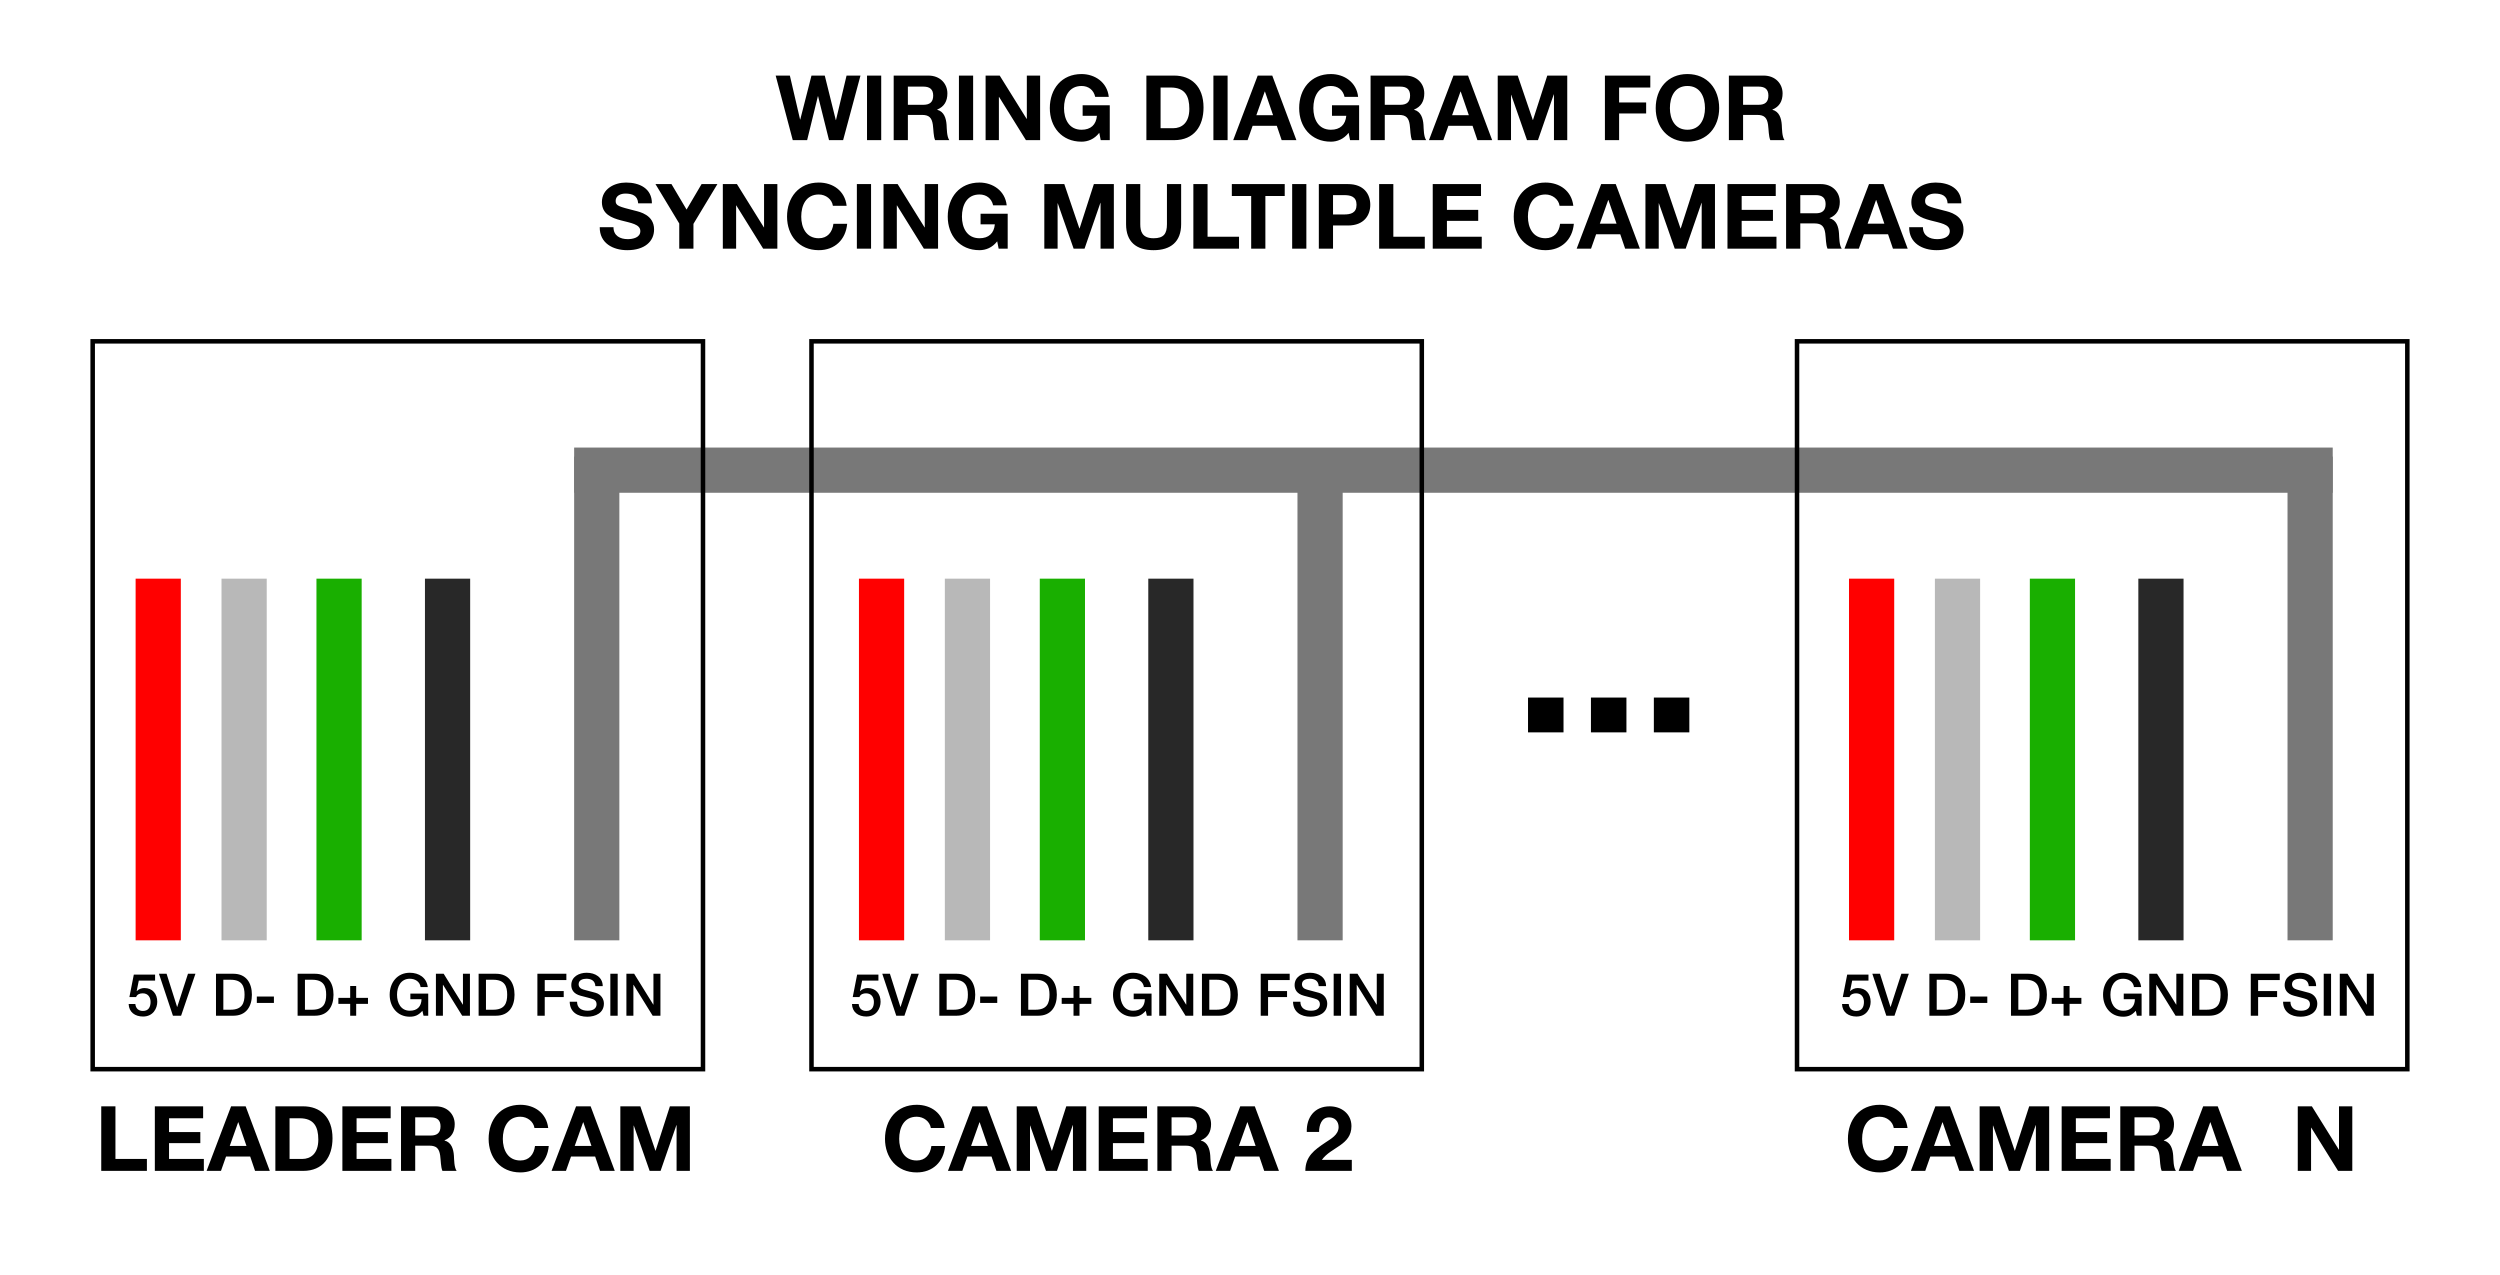
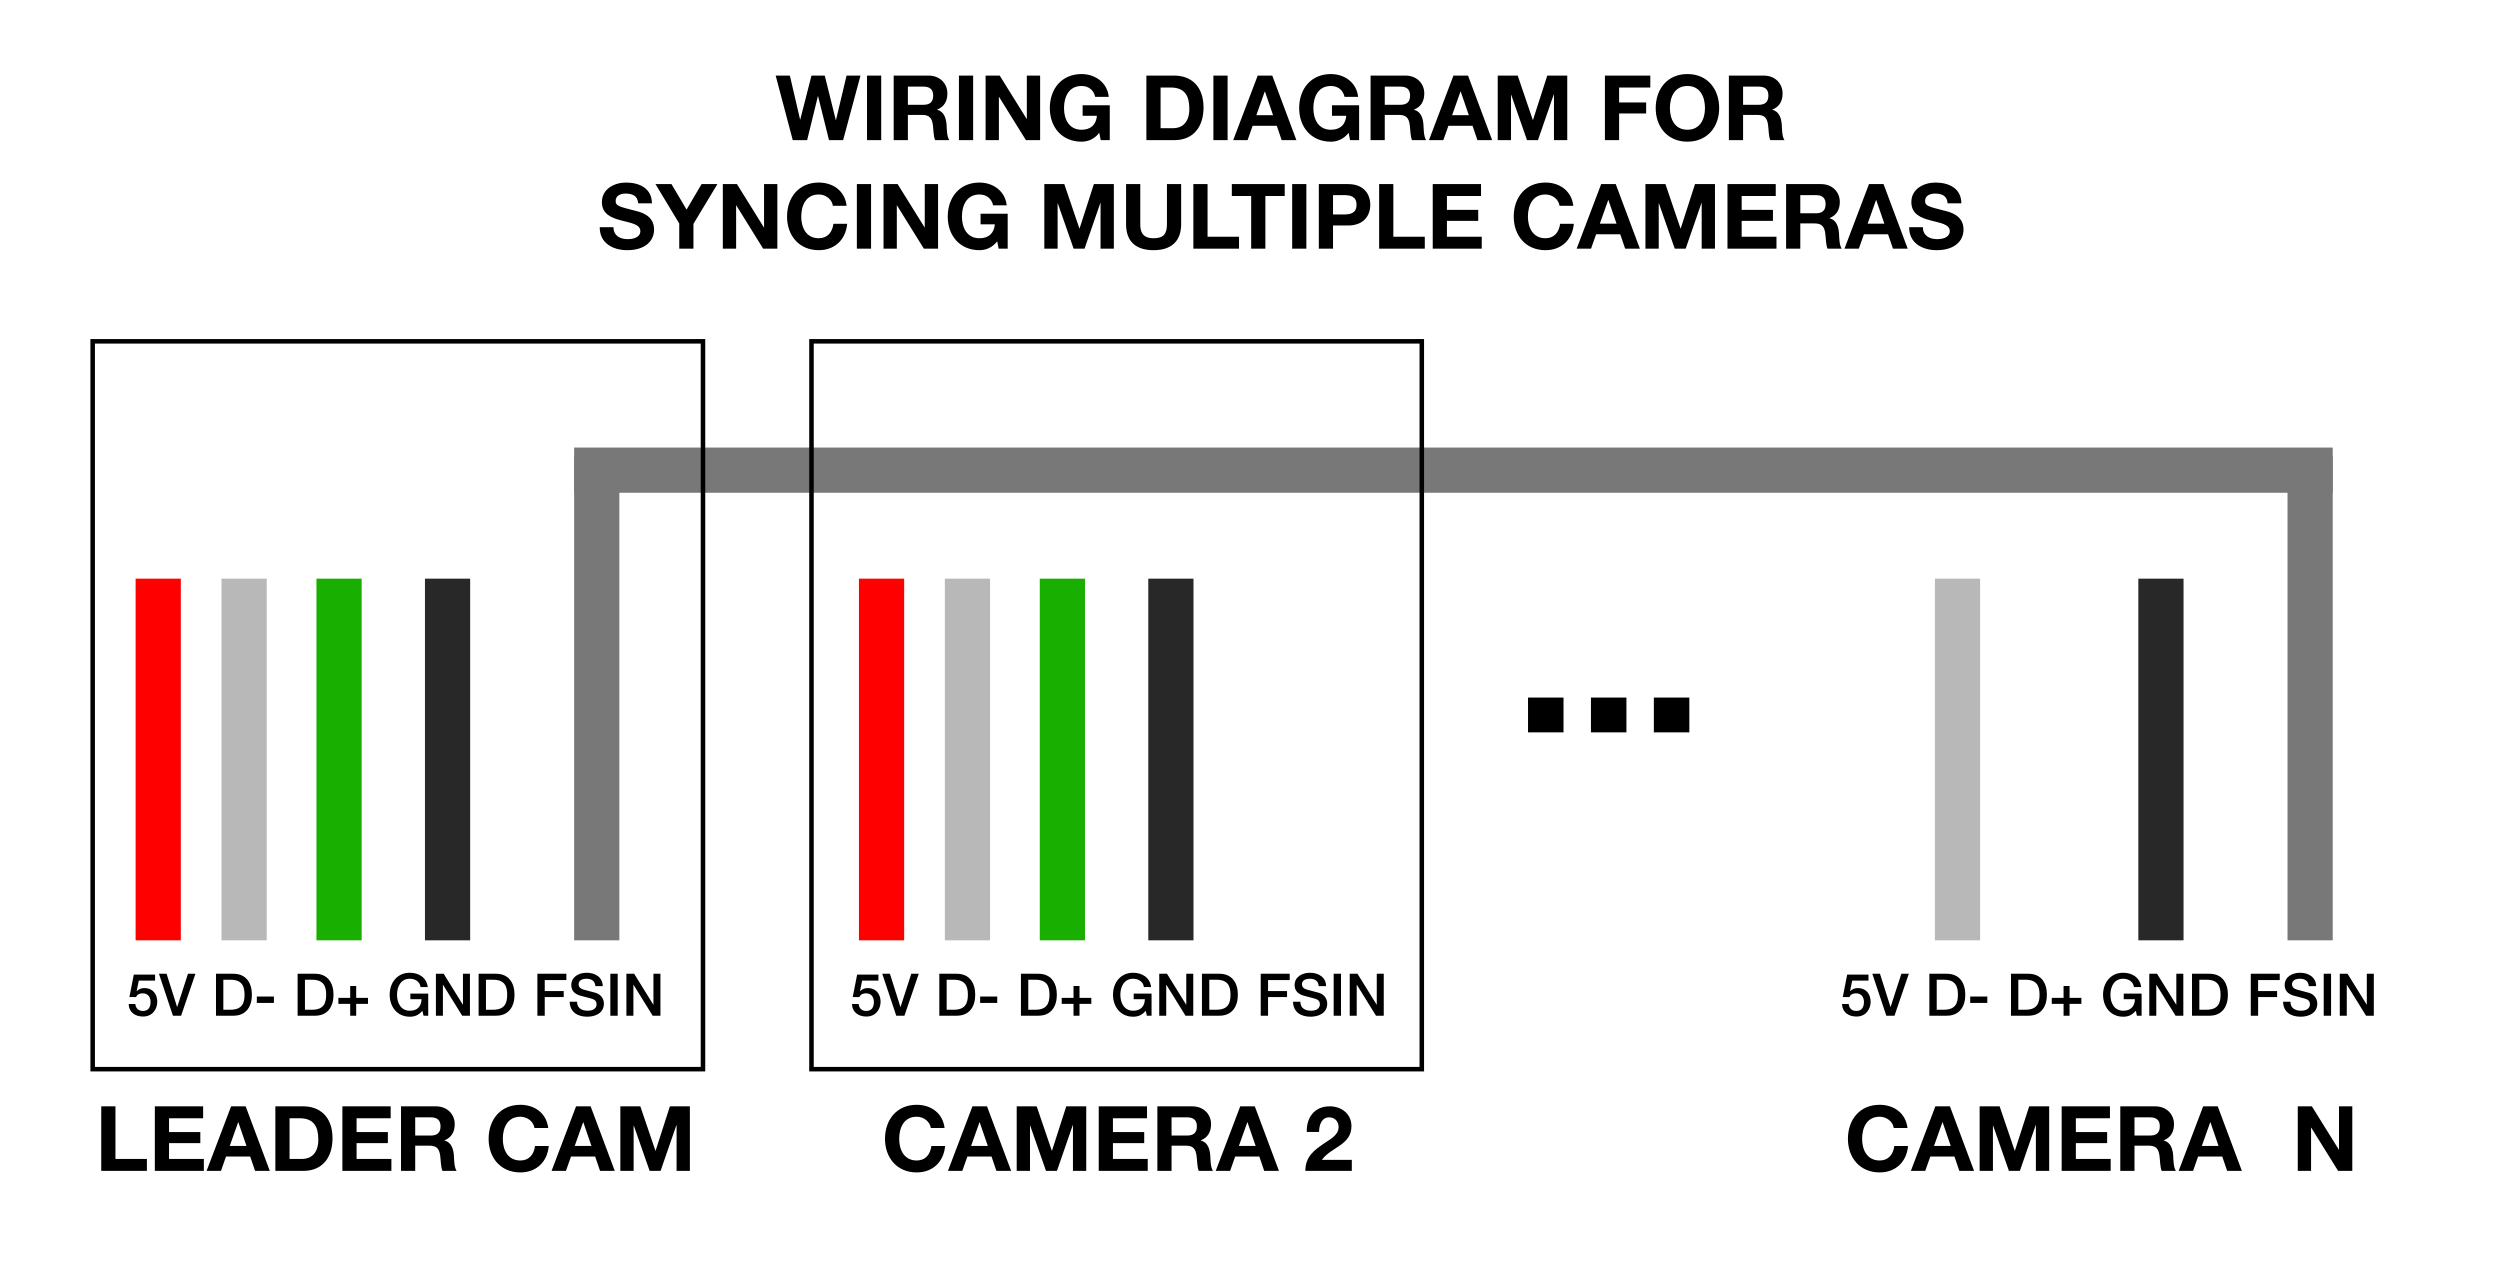
<svg xmlns="http://www.w3.org/2000/svg" width="553" height="282" viewBox="0 0 553 282" fill="none">
  <rect width="553" height="282" fill="white" />
  <path d="M28.624 220.555L29.599 215.576H34.305V216.902H30.704L30.236 219.216L30.262 219.242C30.665 218.8 31.328 218.553 31.939 218.553C33.746 218.553 34.786 219.853 34.786 221.595C34.786 223.051 33.876 224.858 31.64 224.858C29.885 224.858 28.52 223.909 28.455 222.089H29.937C30.028 223.064 30.652 223.623 31.614 223.623C32.875 223.623 33.304 222.726 33.304 221.621C33.304 220.62 32.771 219.723 31.575 219.723C30.951 219.723 30.34 219.918 30.106 220.555H28.624ZM38.253 224.676L35.159 215.394H36.849L39.176 222.739H39.202L41.581 215.394H43.232L40.06 224.676H38.253ZM49.402 216.72V223.35H51.001C53.549 223.35 54.095 221.894 54.095 220.035C54.095 218.176 53.549 216.72 51.001 216.72H49.402ZM47.777 224.676V215.394H51.625C54.485 215.394 55.72 217.474 55.72 220.035C55.72 222.596 54.485 224.676 51.625 224.676H47.777ZM56.808 221.842V220.438H60.591V221.842H56.808ZM67.455 216.72V223.35H69.054C71.602 223.35 72.148 221.894 72.148 220.035C72.148 218.176 71.602 216.72 69.054 216.72H67.455ZM65.83 224.676V215.394H69.678C72.538 215.394 73.773 217.474 73.773 220.035C73.773 222.596 72.538 224.676 69.678 224.676H65.83ZM77.461 220.724V218.098H78.787V220.724H81.4V222.05H78.787V224.676H77.461V222.05H74.848V220.724H77.461ZM94.724 219.788V224.676H93.684L93.437 223.584C92.566 224.572 91.773 224.897 90.642 224.897C87.86 224.897 86.196 222.687 86.196 220.035C86.196 217.383 87.86 215.173 90.642 215.173C92.67 215.173 94.373 216.252 94.62 218.345H93.034C92.878 217.123 91.812 216.499 90.642 216.499C88.653 216.499 87.821 218.254 87.821 220.035C87.821 221.816 88.653 223.571 90.642 223.571C92.306 223.597 93.216 222.596 93.242 221.023H90.772V219.788H94.724ZM96.424 224.676V215.394H98.14L102.378 222.232H102.404V215.394H103.951V224.676H102.235L98.01 217.851H97.971V224.676H96.424ZM107.496 216.72V223.35H109.095C111.643 223.35 112.189 221.894 112.189 220.035C112.189 218.176 111.643 216.72 109.095 216.72H107.496ZM105.871 224.676V215.394H109.719C112.579 215.394 113.814 217.474 113.814 220.035C113.814 222.596 112.579 224.676 109.719 224.676H105.871ZM118.871 224.676V215.394H125.28V216.798H120.496V219.229H124.695V220.555H120.496V224.676H118.871ZM126.018 221.582H127.643C127.643 223.012 128.696 223.571 129.996 223.571C131.426 223.571 131.959 222.869 131.959 222.167C131.959 221.452 131.569 221.166 131.192 221.023C130.542 220.776 129.697 220.607 128.423 220.256C126.837 219.827 126.369 218.865 126.369 217.903C126.369 216.044 128.085 215.173 129.762 215.173C131.699 215.173 133.324 216.2 133.324 218.137H131.699C131.621 216.941 130.815 216.499 129.697 216.499C128.943 216.499 127.994 216.772 127.994 217.708C127.994 218.358 128.436 218.722 129.099 218.904C129.242 218.943 131.296 219.476 131.777 219.619C132.999 219.983 133.584 221.023 133.584 221.985C133.584 224.065 131.738 224.897 129.892 224.897C127.773 224.897 126.057 223.883 126.018 221.582ZM135.007 224.676V215.394H136.632V224.676H135.007ZM138.56 224.676V215.394H140.276L144.514 222.232H144.54V215.394H146.087V224.676H144.371L140.146 217.851H140.107V224.676H138.56Z" fill="black" />
  <path d="M35 208L35 128" stroke="#FF0000" stroke-width="10" />
  <path d="M75 208L75 128" stroke="#19AF00" stroke-width="10" />
  <path d="M54 208L54 128" stroke="#B8B8B8" stroke-width="10" />
  <path d="M99 208L99 128" stroke="#282828" stroke-width="10" />
  <path d="M132 208L132 101" stroke="#787878" stroke-width="10" />
  <path d="M516 104L127 104" stroke="#787878" stroke-width="10" />
  <path d="M190.338 16.72L186.498 31H183.378L180.958 21.28H180.918L178.538 31H175.358L171.578 16.72H174.718L176.978 26.44H177.018L179.498 16.72H182.438L184.878 26.56H184.918L187.258 16.72H190.338ZM191.784 31V16.72H194.924V31H191.784ZM197.683 31V16.72H205.383C207.943 16.72 209.563 18.5 209.563 20.66C209.563 22.34 208.883 23.6 207.303 24.24V24.28C208.843 24.68 209.283 26.18 209.383 27.62C209.443 28.52 209.423 30.2 209.983 31H206.843C206.463 30.1 206.503 28.72 206.343 27.58C206.123 26.08 205.543 25.42 203.963 25.42H200.823V31H197.683ZM200.823 19.16V23.18H204.263C205.663 23.18 206.423 22.58 206.423 21.14C206.423 19.76 205.663 19.16 204.263 19.16H200.823ZM212.116 31V16.72H215.256V31H212.116ZM218.015 31V16.72H221.135L227.095 26.3H227.135V16.72H230.075V31H226.935L220.995 21.44H220.955V31H218.015ZM243.479 31L243.159 29.38C242.059 30.8 240.619 31.34 239.239 31.34C234.819 31.34 232.219 28.04 232.219 23.92C232.219 19.68 234.819 16.38 239.239 16.38C242.159 16.38 244.919 18.18 245.259 21.42H242.259C241.899 19.84 240.719 19.02 239.239 19.02C236.419 19.02 235.359 21.42 235.359 23.92C235.359 26.3 236.419 28.7 239.239 28.7C241.279 28.7 242.459 27.6 242.639 25.62H239.479V23.28H245.479V31H243.479ZM253.581 31V16.72H259.741C263.441 16.72 266.221 19.04 266.221 23.78C266.221 27.92 264.101 31 259.741 31H253.581ZM256.721 19.36V28.36H259.521C261.341 28.36 263.081 27.24 263.081 24.08C263.081 21.2 262.081 19.36 258.961 19.36H256.721ZM268.405 31V16.72H271.545V31H268.405ZM272.784 31L278.204 16.72H281.424L286.764 31H283.504L282.424 27.82H277.084L275.964 31H272.784ZM279.764 20.24L277.904 25.48H281.604L279.804 20.24H279.764ZM298.635 31L298.315 29.38C297.215 30.8 295.775 31.34 294.395 31.34C289.975 31.34 287.375 28.04 287.375 23.92C287.375 19.68 289.975 16.38 294.395 16.38C297.315 16.38 300.075 18.18 300.415 21.42H297.415C297.055 19.84 295.875 19.02 294.395 19.02C291.575 19.02 290.515 21.42 290.515 23.92C290.515 26.3 291.575 28.7 294.395 28.7C296.435 28.7 297.615 27.6 297.795 25.62H294.635V23.28H300.635V31H298.635ZM303.171 31V16.72H310.871C313.431 16.72 315.051 18.5 315.051 20.66C315.051 22.34 314.371 23.6 312.791 24.24V24.28C314.331 24.68 314.771 26.18 314.871 27.62C314.931 28.52 314.911 30.2 315.471 31H312.331C311.951 30.1 311.991 28.72 311.831 27.58C311.611 26.08 311.031 25.42 309.451 25.42H306.311V31H303.171ZM306.311 19.16V23.18H309.751C311.151 23.18 311.911 22.58 311.911 21.14C311.911 19.76 311.151 19.16 309.751 19.16H306.311ZM316.085 31L321.505 16.72H324.725L330.065 31H326.805L325.725 27.82H320.385L319.265 31H316.085ZM323.065 20.24L321.205 25.48H324.905L323.105 20.24H323.065ZM331.296 31V16.72H335.716L339.056 26.54H339.096L342.256 16.72H346.676V31H343.736V20.88H343.696L340.196 31H337.776L334.276 20.98H334.236V31H331.296ZM355.007 31V16.72H365.047V19.36H358.147V22.66H364.127V25.1H358.147V31H355.007ZM366.242 23.92C366.242 19.68 368.842 16.38 373.262 16.38C377.682 16.38 380.282 19.68 380.282 23.92C380.282 28.04 377.682 31.34 373.262 31.34C368.842 31.34 366.242 28.04 366.242 23.92ZM369.382 23.92C369.382 26.3 370.442 28.7 373.262 28.7C376.082 28.7 377.142 26.3 377.142 23.92C377.142 21.42 376.082 19.02 373.262 19.02C370.442 19.02 369.382 21.42 369.382 23.92ZM382.429 31V16.72H390.129C392.689 16.72 394.309 18.5 394.309 20.66C394.309 22.34 393.629 23.6 392.049 24.24V24.28C393.589 24.68 394.029 26.18 394.129 27.62C394.189 28.52 394.169 30.2 394.729 31H391.589C391.209 30.1 391.249 28.72 391.089 27.58C390.869 26.08 390.289 25.42 388.709 25.42H385.569V31H382.429ZM385.569 19.16V23.18H389.009C390.409 23.18 391.169 22.58 391.169 21.14C391.169 19.76 390.409 19.16 389.009 19.16H385.569ZM132.662 50.26H135.702C135.702 52.16 137.182 52.9 138.862 52.9C139.962 52.9 141.642 52.58 141.642 51.12C141.642 49.58 139.502 49.32 137.402 48.76C135.282 48.2 133.142 47.38 133.142 44.7C133.142 41.78 135.902 40.38 138.482 40.38C141.462 40.38 144.202 41.68 144.202 44.98H141.162C141.062 43.26 139.842 42.82 138.342 42.82C137.342 42.82 136.182 43.24 136.182 44.44C136.182 45.54 136.862 45.68 140.442 46.6C141.482 46.86 144.682 47.52 144.682 50.76C144.682 53.38 142.622 55.34 138.742 55.34C135.582 55.34 132.622 53.78 132.662 50.26ZM150.25 55V49.44L144.99 40.72H148.53L151.87 46.36L155.19 40.72H158.69L153.39 49.52V55H150.25ZM159.89 55V40.72H163.01L168.97 50.3H169.01V40.72H171.95V55H168.81L162.87 45.44H162.83V55H159.89ZM187.274 45.52H184.234C184.034 44.1 182.674 43.02 181.114 43.02C178.294 43.02 177.234 45.42 177.234 47.92C177.234 50.3 178.294 52.7 181.114 52.7C183.034 52.7 184.114 51.38 184.354 49.5H187.394C187.074 53.06 184.614 55.34 181.114 55.34C176.694 55.34 174.094 52.04 174.094 47.92C174.094 43.68 176.694 40.38 181.114 40.38C184.254 40.38 186.894 42.22 187.274 45.52ZM189.538 55V40.72H192.678V55H189.538ZM195.437 55V40.72H198.557L204.517 50.3H204.557V40.72H207.497V55H204.357L198.417 45.44H198.377V55H195.437ZM220.901 55L220.581 53.38C219.481 54.8 218.041 55.34 216.661 55.34C212.241 55.34 209.641 52.04 209.641 47.92C209.641 43.68 212.241 40.38 216.661 40.38C219.581 40.38 222.341 42.18 222.681 45.42H219.681C219.321 43.84 218.141 43.02 216.661 43.02C213.841 43.02 212.781 45.42 212.781 47.92C212.781 50.3 213.841 52.7 216.661 52.7C218.701 52.7 219.881 51.6 220.061 49.62H216.901V47.28H222.901V55H220.901ZM231.003 55V40.72H235.423L238.763 50.54H238.803L241.963 40.72H246.383V55H243.443V44.88H243.403L239.903 55H237.483L233.983 44.98H233.943V55H231.003ZM261.268 40.72V49.6C261.268 53.46 258.988 55.34 255.168 55.34C251.328 55.34 249.088 53.48 249.088 49.6V40.72H252.228V49.6C252.228 51.16 252.628 52.7 255.168 52.7C257.408 52.7 258.128 51.72 258.128 49.6V40.72H261.268ZM263.972 55V40.72H267.112V52.36H274.072V55H263.972ZM276.761 55V43.36H272.481V40.72H284.181V43.36H279.901V55H276.761ZM285.827 55V40.72H288.967V55H285.827ZM291.726 55V40.72H298.166C301.726 40.72 303.106 42.98 303.106 45.3C303.106 47.62 301.726 49.88 298.166 49.88H294.866V55H291.726ZM294.866 43.16V47.44H297.306C298.766 47.44 300.066 47.12 300.066 45.3C300.066 43.48 298.766 43.16 297.306 43.16H294.866ZM305.066 55V40.72H308.206V52.36H315.166V55H305.066ZM316.921 55V40.72H327.601V43.36H320.061V46.42H326.981V48.86H320.061V52.36H327.761V55H316.921ZM348.016 45.52H344.976C344.776 44.1 343.416 43.02 341.856 43.02C339.036 43.02 337.976 45.42 337.976 47.92C337.976 50.3 339.036 52.7 341.856 52.7C343.776 52.7 344.856 51.38 345.096 49.5H348.136C347.816 53.06 345.356 55.34 341.856 55.34C337.436 55.34 334.836 52.04 334.836 47.92C334.836 43.68 337.436 40.38 341.856 40.38C344.996 40.38 347.636 42.22 348.016 45.52ZM348.76 55L354.18 40.72H357.4L362.74 55H359.48L358.4 51.82H353.06L351.94 55H348.76ZM355.74 44.24L353.88 49.48H357.58L355.78 44.24H355.74ZM363.972 55V40.72H368.392L371.732 50.54H371.772L374.932 40.72H379.352V55H376.412V44.88H376.372L372.872 55H370.452L366.952 44.98H366.912V55H363.972ZM382.116 55V40.72H392.796V43.36H385.256V46.42H392.176V48.86H385.256V52.36H392.956V55H382.116ZM395.085 55V40.72H402.785C405.345 40.72 406.965 42.5 406.965 44.66C406.965 46.34 406.285 47.6 404.705 48.24V48.28C406.245 48.68 406.685 50.18 406.785 51.62C406.845 52.52 406.825 54.2 407.385 55H404.245C403.865 54.1 403.905 52.72 403.745 51.58C403.525 50.08 402.945 49.42 401.365 49.42H398.225V55H395.085ZM398.225 43.16V47.18H401.665C403.065 47.18 403.825 46.58 403.825 45.14C403.825 43.76 403.065 43.16 401.665 43.16H398.225ZM407.999 55L413.419 40.72H416.639L421.979 55H418.719L417.639 51.82H412.299L411.179 55H407.999ZM414.979 44.24L413.119 49.48H416.819L415.019 44.24H414.979ZM422.31 50.26H425.35C425.35 52.16 426.83 52.9 428.51 52.9C429.61 52.9 431.29 52.58 431.29 51.12C431.29 49.58 429.15 49.32 427.05 48.76C424.93 48.2 422.79 47.38 422.79 44.7C422.79 41.78 425.55 40.38 428.13 40.38C431.11 40.38 433.85 41.68 433.85 44.98H430.81C430.71 43.26 429.49 42.82 427.99 42.82C426.99 42.82 425.83 43.24 425.83 44.44C425.83 45.54 426.51 45.68 430.09 46.6C431.13 46.86 434.33 47.52 434.33 50.76C434.33 53.38 432.27 55.34 428.39 55.34C425.23 55.34 422.27 53.78 422.31 50.26Z" fill="black" />
  <path d="M22.396 259V244.72H25.536V256.36H32.496V259H22.396ZM34.251 259V244.72H44.931V247.36H37.391V250.42H44.311V252.86H37.391V256.36H45.091V259H34.251ZM45.7 259L51.12 244.72H54.34L59.68 259H56.42L55.34 255.82H50L48.88 259H45.7ZM52.68 248.24L50.82 253.48H54.52L52.72 248.24H52.68ZM60.911 259V244.72H67.071C70.771 244.72 73.551 247.04 73.551 251.78C73.551 255.92 71.431 259 67.071 259H60.911ZM64.051 247.36V256.36H66.851C68.671 256.36 70.411 255.24 70.411 252.08C70.411 249.2 69.411 247.36 66.291 247.36H64.051ZM75.736 259V244.72H86.415V247.36H78.876V250.42H85.796V252.86H78.876V256.36H86.576V259H75.736ZM88.704 259V244.72H96.404C98.964 244.72 100.584 246.5 100.584 248.66C100.584 250.34 99.904 251.6 98.324 252.24V252.28C99.864 252.68 100.304 254.18 100.404 255.62C100.464 256.52 100.444 258.2 101.004 259H97.864C97.484 258.1 97.524 256.72 97.364 255.58C97.144 254.08 96.564 253.42 94.984 253.42H91.844V259H88.704ZM91.844 247.16V251.18H95.284C96.684 251.18 97.444 250.58 97.444 249.14C97.444 247.76 96.684 247.16 95.284 247.16H91.844ZM121.264 249.52H118.224C118.024 248.1 116.664 247.02 115.104 247.02C112.284 247.02 111.224 249.42 111.224 251.92C111.224 254.3 112.284 256.7 115.104 256.7C117.024 256.7 118.104 255.38 118.344 253.5H121.384C121.064 257.06 118.604 259.34 115.104 259.34C110.684 259.34 108.084 256.04 108.084 251.92C108.084 247.68 110.684 244.38 115.104 244.38C118.244 244.38 120.884 246.22 121.264 249.52ZM122.008 259L127.428 244.72H130.648L135.988 259H132.728L131.648 255.82H126.308L125.188 259H122.008ZM128.988 248.24L127.128 253.48H130.828L129.028 248.24H128.988ZM137.22 259V244.72H141.64L144.98 254.54H145.02L148.18 244.72H152.6V259H149.66V248.88H149.62L146.12 259H143.7L140.2 248.98H140.16V259H137.22Z" fill="black" />
  <path d="M208.94 249.52H205.9C205.7 248.1 204.34 247.02 202.78 247.02C199.96 247.02 198.9 249.42 198.9 251.92C198.9 254.3 199.96 256.7 202.78 256.7C204.7 256.7 205.78 255.38 206.02 253.5H209.06C208.74 257.06 206.28 259.34 202.78 259.34C198.36 259.34 195.76 256.04 195.76 251.92C195.76 247.68 198.36 244.38 202.78 244.38C205.92 244.38 208.56 246.22 208.94 249.52ZM209.684 259L215.104 244.72H218.324L223.664 259H220.404L219.324 255.82H213.984L212.864 259H209.684ZM216.664 248.24L214.804 253.48H218.504L216.704 248.24H216.664ZM224.896 259V244.72H229.316L232.656 254.54H232.696L235.856 244.72H240.276V259H237.336V248.88H237.296L233.796 259H231.376L227.876 248.98H227.836V259H224.896ZM243.04 259V244.72H253.72V247.36H246.18V250.42H253.1V252.86H246.18V256.36H253.88V259H243.04ZM256.009 259V244.72H263.709C266.269 244.72 267.889 246.5 267.889 248.66C267.889 250.34 267.209 251.6 265.629 252.24V252.28C267.169 252.68 267.609 254.18 267.709 255.62C267.769 256.52 267.749 258.2 268.309 259H265.169C264.789 258.1 264.829 256.72 264.669 255.58C264.449 254.08 263.869 253.42 262.289 253.42H259.149V259H256.009ZM259.149 247.16V251.18H262.589C263.989 251.18 264.749 250.58 264.749 249.14C264.749 247.76 263.989 247.16 262.589 247.16H259.149ZM268.922 259L274.342 244.72H277.563L282.903 259H279.643L278.563 255.82H273.223L272.103 259H268.922ZM275.903 248.24L274.043 253.48H277.743L275.943 248.24H275.903ZM291.78 250.38H289.06C288.96 247.18 290.78 244.72 294.14 244.72C296.7 244.72 298.94 246.36 298.94 249.1C298.94 251.2 297.82 252.36 296.44 253.34C295.06 254.32 293.42 255.12 292.4 256.56H299.02V259H288.74C288.76 255.76 290.74 254.38 293.16 252.74C294.4 251.9 296.08 251.04 296.1 249.32C296.1 248 295.22 247.16 294 247.16C292.32 247.16 291.78 248.9 291.78 250.38Z" fill="black" />
  <rect x="20.5" y="75.5" width="135" height="161" stroke="black" />
  <rect x="179.5" y="75.5" width="135" height="161" stroke="black" />
  <path d="M421.94 249.52H418.9C418.7 248.1 417.34 247.02 415.78 247.02C412.96 247.02 411.9 249.42 411.9 251.92C411.9 254.3 412.96 256.7 415.78 256.7C417.7 256.7 418.78 255.38 419.02 253.5H422.06C421.74 257.06 419.28 259.34 415.78 259.34C411.36 259.34 408.76 256.04 408.76 251.92C408.76 247.68 411.36 244.38 415.78 244.38C418.92 244.38 421.56 246.22 421.94 249.52ZM422.684 259L428.104 244.72H431.324L436.664 259H433.404L432.324 255.82H426.984L425.864 259H422.684ZM429.664 248.24L427.804 253.48H431.504L429.704 248.24H429.664ZM437.896 259V244.72H442.316L445.656 254.54H445.696L448.856 244.72H453.276V259H450.336V248.88H450.296L446.796 259H444.376L440.876 248.98H440.836V259H437.896ZM456.04 259V244.72H466.72V247.36H459.18V250.42H466.1V252.86H459.18V256.36H466.88V259H456.04ZM469.009 259V244.72H476.709C479.269 244.72 480.889 246.5 480.889 248.66C480.889 250.34 480.209 251.6 478.629 252.24V252.28C480.169 252.68 480.609 254.18 480.709 255.62C480.769 256.52 480.749 258.2 481.309 259H478.169C477.789 258.1 477.829 256.72 477.669 255.58C477.449 254.08 476.869 253.42 475.289 253.42H472.149V259H469.009ZM472.149 247.16V251.18H475.589C476.989 251.18 477.749 250.58 477.749 249.14C477.749 247.76 476.989 247.16 475.589 247.16H472.149ZM481.922 259L487.342 244.72H490.563L495.903 259H492.643L491.563 255.82H486.223L485.103 259H481.922ZM488.903 248.24L487.043 253.48H490.743L488.943 248.24H488.903ZM508.267 259V244.72H511.387L517.347 254.3H517.387V244.72H520.327V259H517.187L511.247 249.44H511.207V259H508.267Z" fill="black" />
  <path d="M338 162V154.3H345.85V162H338ZM351.916 162V154.3H359.766V162H351.916ZM365.832 162V154.3H373.682V162H365.832Z" fill="black" />
-   <rect x="397.5" y="75.5" width="135" height="161" stroke="black" />
  <path d="M407.624 220.555L408.599 215.576H413.305V216.902H409.704L409.236 219.216L409.262 219.242C409.665 218.8 410.328 218.553 410.939 218.553C412.746 218.553 413.786 219.853 413.786 221.595C413.786 223.051 412.876 224.858 410.64 224.858C408.885 224.858 407.52 223.909 407.455 222.089H408.937C409.028 223.064 409.652 223.623 410.614 223.623C411.875 223.623 412.304 222.726 412.304 221.621C412.304 220.62 411.771 219.723 410.575 219.723C409.951 219.723 409.34 219.918 409.106 220.555H407.624ZM417.253 224.676L414.159 215.394H415.849L418.176 222.739H418.202L420.581 215.394H422.232L419.06 224.676H417.253ZM428.402 216.72V223.35H430.001C432.549 223.35 433.095 221.894 433.095 220.035C433.095 218.176 432.549 216.72 430.001 216.72H428.402ZM426.777 224.676V215.394H430.625C433.485 215.394 434.72 217.474 434.72 220.035C434.72 222.596 433.485 224.676 430.625 224.676H426.777ZM435.808 221.842V220.438H439.591V221.842H435.808ZM446.455 216.72V223.35H448.054C450.602 223.35 451.148 221.894 451.148 220.035C451.148 218.176 450.602 216.72 448.054 216.72H446.455ZM444.83 224.676V215.394H448.678C451.538 215.394 452.773 217.474 452.773 220.035C452.773 222.596 451.538 224.676 448.678 224.676H444.83ZM456.461 220.724V218.098H457.787V220.724H460.4V222.05H457.787V224.676H456.461V222.05H453.848V220.724H456.461ZM473.724 219.788V224.676H472.684L472.437 223.584C471.566 224.572 470.773 224.897 469.642 224.897C466.86 224.897 465.196 222.687 465.196 220.035C465.196 217.383 466.86 215.173 469.642 215.173C471.67 215.173 473.373 216.252 473.62 218.345H472.034C471.878 217.123 470.812 216.499 469.642 216.499C467.653 216.499 466.821 218.254 466.821 220.035C466.821 221.816 467.653 223.571 469.642 223.571C471.306 223.597 472.216 222.596 472.242 221.023H469.772V219.788H473.724ZM475.424 224.676V215.394H477.14L481.378 222.232H481.404V215.394H482.951V224.676H481.235L477.01 217.851H476.971V224.676H475.424ZM486.496 216.72V223.35H488.095C490.643 223.35 491.189 221.894 491.189 220.035C491.189 218.176 490.643 216.72 488.095 216.72H486.496ZM484.871 224.676V215.394H488.719C491.579 215.394 492.814 217.474 492.814 220.035C492.814 222.596 491.579 224.676 488.719 224.676H484.871ZM497.871 224.676V215.394H504.28V216.798H499.496V219.229H503.695V220.555H499.496V224.676H497.871ZM505.018 221.582H506.643C506.643 223.012 507.696 223.571 508.996 223.571C510.426 223.571 510.959 222.869 510.959 222.167C510.959 221.452 510.569 221.166 510.192 221.023C509.542 220.776 508.697 220.607 507.423 220.256C505.837 219.827 505.369 218.865 505.369 217.903C505.369 216.044 507.085 215.173 508.762 215.173C510.699 215.173 512.324 216.2 512.324 218.137H510.699C510.621 216.941 509.815 216.499 508.697 216.499C507.943 216.499 506.994 216.772 506.994 217.708C506.994 218.358 507.436 218.722 508.099 218.904C508.242 218.943 510.296 219.476 510.777 219.619C511.999 219.983 512.584 221.023 512.584 221.985C512.584 224.065 510.738 224.897 508.892 224.897C506.773 224.897 505.057 223.883 505.018 221.582ZM514.007 224.676V215.394H515.632V224.676H514.007ZM517.56 224.676V215.394H519.276L523.514 222.232H523.54V215.394H525.087V224.676H523.371L519.146 217.851H519.107V224.676H517.56Z" fill="black" />
-   <path d="M414 208L414 128" stroke="#FF0000" stroke-width="10" />
-   <path d="M454 208L454 128" stroke="#19AF00" stroke-width="10" />
  <path d="M433 208L433 128" stroke="#B8B8B8" stroke-width="10" />
  <path d="M478 208L478 128" stroke="#282828" stroke-width="10" />
  <path d="M511 207.999L511 100.999" stroke="#787878" stroke-width="10" />
  <path d="M188.624 220.555L189.599 215.576H194.305V216.902H190.704L190.236 219.216L190.262 219.242C190.665 218.8 191.328 218.553 191.939 218.553C193.746 218.553 194.786 219.853 194.786 221.595C194.786 223.051 193.876 224.858 191.64 224.858C189.885 224.858 188.52 223.909 188.455 222.089H189.937C190.028 223.064 190.652 223.623 191.614 223.623C192.875 223.623 193.304 222.726 193.304 221.621C193.304 220.62 192.771 219.723 191.575 219.723C190.951 219.723 190.34 219.918 190.106 220.555H188.624ZM198.253 224.676L195.159 215.394H196.849L199.176 222.739H199.202L201.581 215.394H203.232L200.06 224.676H198.253ZM209.402 216.72V223.35H211.001C213.549 223.35 214.095 221.894 214.095 220.035C214.095 218.176 213.549 216.72 211.001 216.72H209.402ZM207.777 224.676V215.394H211.625C214.485 215.394 215.72 217.474 215.72 220.035C215.72 222.596 214.485 224.676 211.625 224.676H207.777ZM216.808 221.842V220.438H220.591V221.842H216.808ZM227.455 216.72V223.35H229.054C231.602 223.35 232.148 221.894 232.148 220.035C232.148 218.176 231.602 216.72 229.054 216.72H227.455ZM225.83 224.676V215.394H229.678C232.538 215.394 233.773 217.474 233.773 220.035C233.773 222.596 232.538 224.676 229.678 224.676H225.83ZM237.461 220.724V218.098H238.787V220.724H241.4V222.05H238.787V224.676H237.461V222.05H234.848V220.724H237.461ZM254.724 219.788V224.676H253.684L253.437 223.584C252.566 224.572 251.773 224.897 250.642 224.897C247.86 224.897 246.196 222.687 246.196 220.035C246.196 217.383 247.86 215.173 250.642 215.173C252.67 215.173 254.373 216.252 254.62 218.345H253.034C252.878 217.123 251.812 216.499 250.642 216.499C248.653 216.499 247.821 218.254 247.821 220.035C247.821 221.816 248.653 223.571 250.642 223.571C252.306 223.597 253.216 222.596 253.242 221.023H250.772V219.788H254.724ZM256.424 224.676V215.394H258.14L262.378 222.232H262.404V215.394H263.951V224.676H262.235L258.01 217.851H257.971V224.676H256.424ZM267.496 216.72V223.35H269.095C271.643 223.35 272.189 221.894 272.189 220.035C272.189 218.176 271.643 216.72 269.095 216.72H267.496ZM265.871 224.676V215.394H269.719C272.579 215.394 273.814 217.474 273.814 220.035C273.814 222.596 272.579 224.676 269.719 224.676H265.871ZM278.871 224.676V215.394H285.28V216.798H280.496V219.229H284.695V220.555H280.496V224.676H278.871ZM286.018 221.582H287.643C287.643 223.012 288.696 223.571 289.996 223.571C291.426 223.571 291.959 222.869 291.959 222.167C291.959 221.452 291.569 221.166 291.192 221.023C290.542 220.776 289.697 220.607 288.423 220.256C286.837 219.827 286.369 218.865 286.369 217.903C286.369 216.044 288.085 215.173 289.762 215.173C291.699 215.173 293.324 216.2 293.324 218.137H291.699C291.621 216.941 290.815 216.499 289.697 216.499C288.943 216.499 287.994 216.772 287.994 217.708C287.994 218.358 288.436 218.722 289.099 218.904C289.242 218.943 291.296 219.476 291.777 219.619C292.999 219.983 293.584 221.023 293.584 221.985C293.584 224.065 291.738 224.897 289.892 224.897C287.773 224.897 286.057 223.883 286.018 221.582ZM295.007 224.676V215.394H296.632V224.676H295.007ZM298.56 224.676V215.394H300.276L304.514 222.232H304.54V215.394H306.087V224.676H304.371L300.146 217.851H300.107V224.676H298.56Z" fill="black" />
  <path d="M195 208L195 128" stroke="#FF0000" stroke-width="10" />
  <path d="M235 208L235 128" stroke="#19AF00" stroke-width="10" />
  <path d="M214 208L214 128" stroke="#B8B8B8" stroke-width="10" />
  <path d="M259 208L259 128" stroke="#282828" stroke-width="10" />
-   <path d="M292 207.999L292 100.999" stroke="#787878" stroke-width="10" />
</svg>